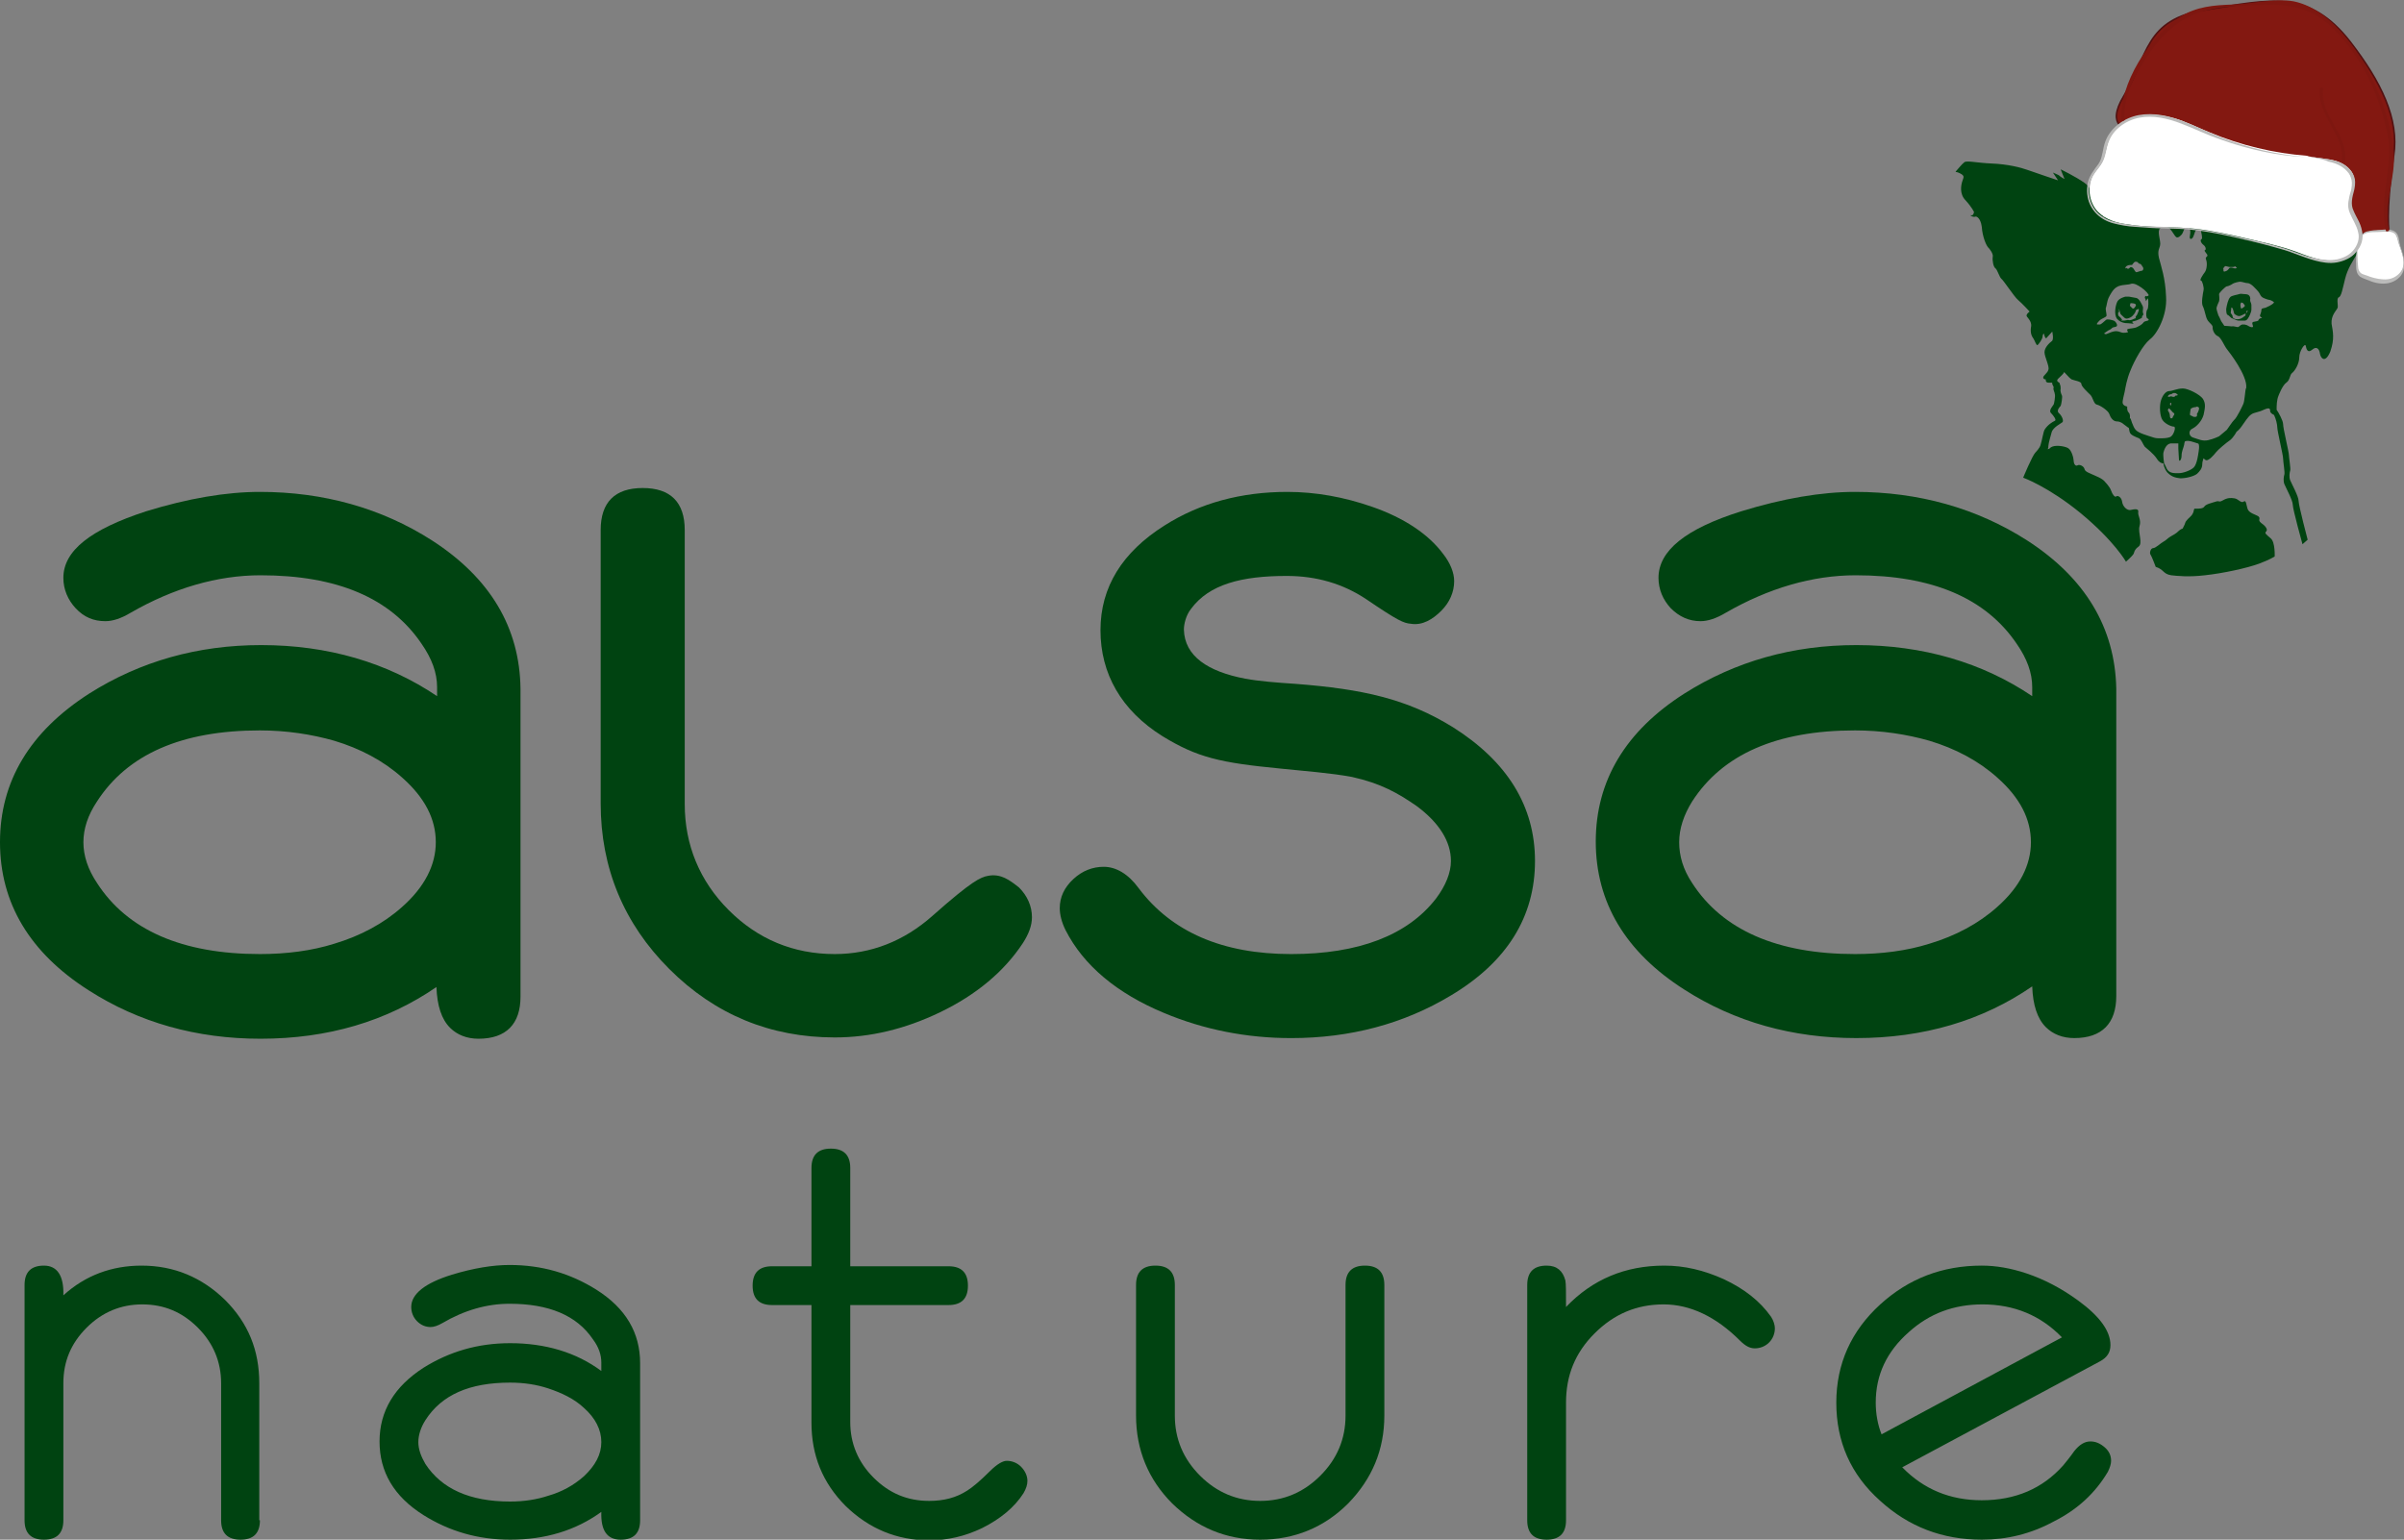
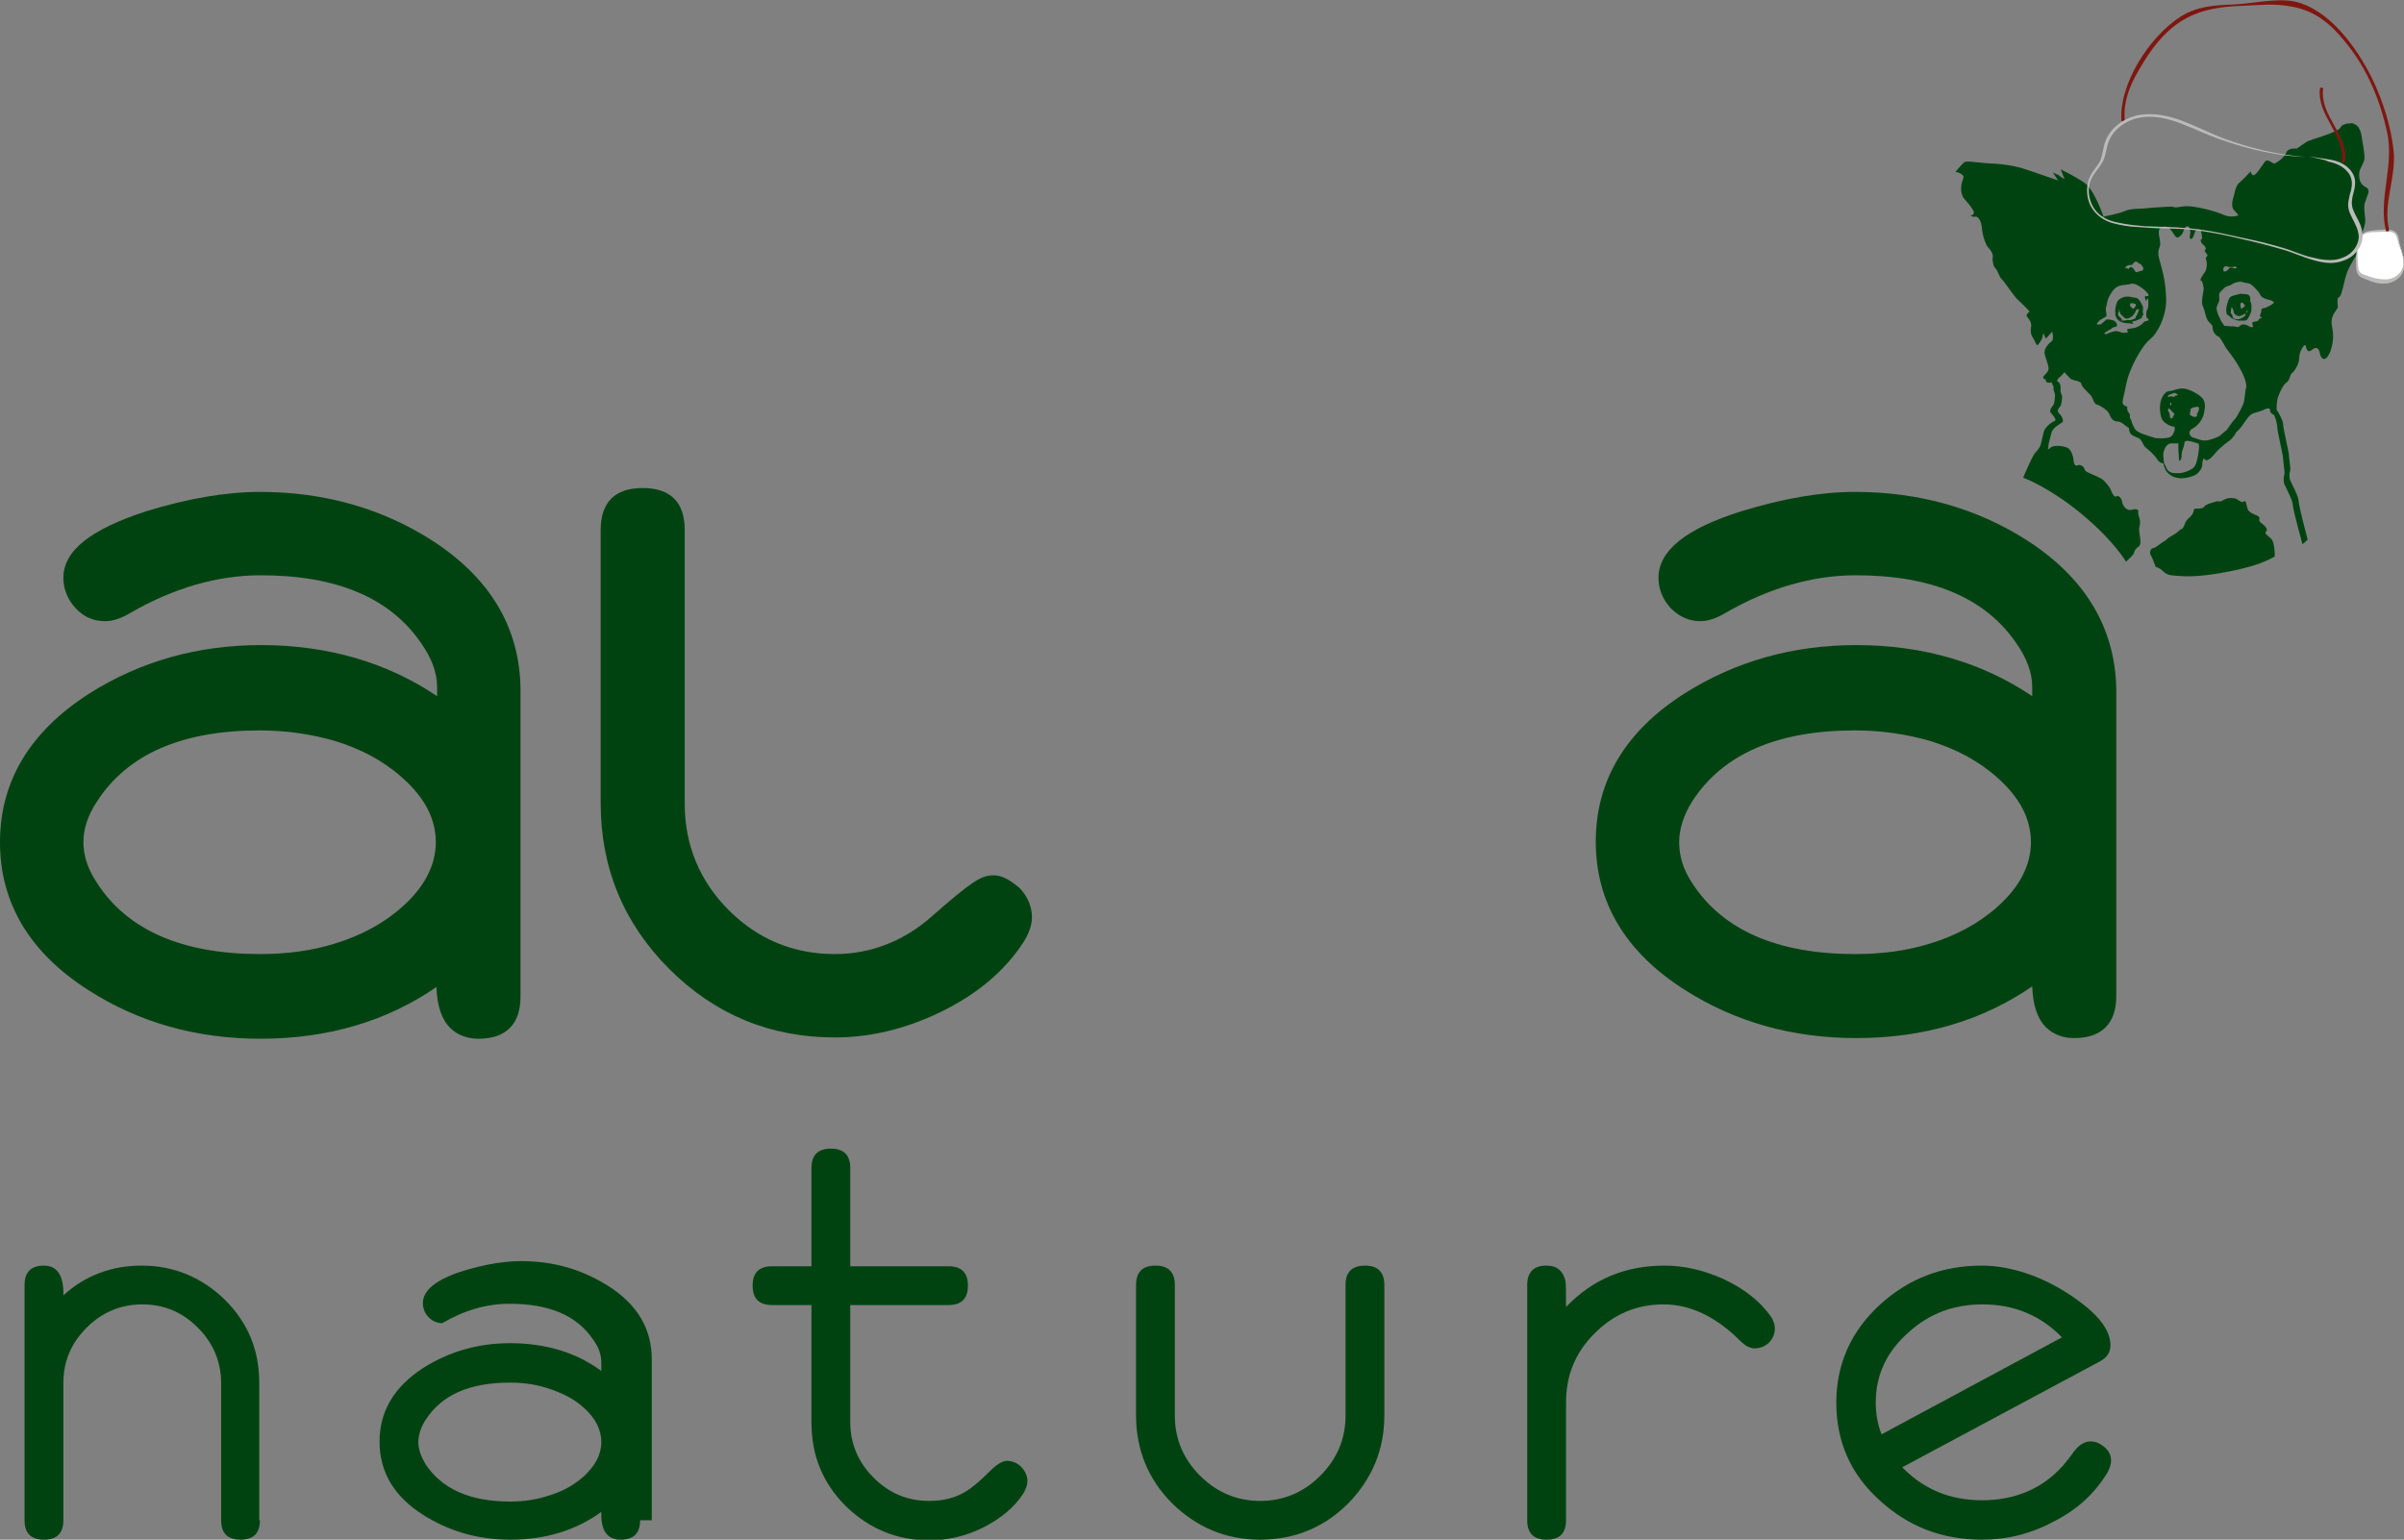
<svg xmlns="http://www.w3.org/2000/svg" x="0px" y="0px" viewBox="0 0 371.8 238.2">
  <rect x="0" y="0" width="371.8" height="238.2" fill="#808080" stroke="none" />
  <style type="text/css">
	.st0{fill:#004311;}
	.st1{fill:#831811;stroke:#521010;stroke-width:0.25;stroke-miterlimit:10;}
	.st2{fill:#7E1710;}
	.st3{fill:#FFFFFF;}
	.st4{fill:#BBBBBA;}
</style>
  <g>
    <path class="st0" d="M62.2,140.3c-2.9,2.6-6.5,4.5-10.5,5.7c-3.5,1.1-7.4,1.6-11.5,1.6c-12,0-20.5-3.7-25.2-11   c-1.4-2.1-2.1-4.2-2.1-6.3c0-2.1,0.7-4.2,2.1-6.3c4.7-7.3,13.1-11,25.2-11c4.1,0,8,0.6,11.5,1.6c4,1.2,7.6,3.1,10.5,5.7   c3.5,3.1,5.2,6.4,5.2,10C67.4,133.8,65.7,137.2,62.2,140.3 M66.8,83.6c-7.8-5-16.8-7.5-26.6-7.5c-5.2,0-11.1,1-17.6,3   C14,81.9,9.8,85.2,9.8,89.4c0,1.8,0.7,3.4,1.9,4.7c1.3,1.4,2.8,2,4.6,2c1.1,0,2.4-0.4,3.9-1.3c6.6-3.8,13.4-5.8,20.1-5.8   c11.8,0,20.1,3.5,24.9,10.6c1.6,2.3,2.4,4.5,2.4,6.7v1.4c-7.7-5.2-16.9-7.9-27.2-7.9c-9.8,0-18.7,2.5-26.6,7.5   C4.6,113.2,0,120.9,0,130.3c0,9.4,4.6,17.1,13.7,22.9c7.8,5,16.7,7.5,26.6,7.5c10.4,0,19.5-2.7,27.2-8c0.1,2.9,0.8,5,2.1,6.3   c1.1,1.1,2.6,1.7,4.4,1.7c4.3,0,6.5-2.3,6.5-6.5v-47.6C80.4,97.1,75.8,89.4,66.8,83.6" />
    <path class="st0" d="M152.8,135.5c-1.1,0.2-2.4,0.7-8.6,6.2c-4.4,3.9-9.5,5.9-15.1,5.9c-6.4,0-11.9-2.3-16.4-6.8   c-4.5-4.5-6.8-10.1-6.8-16.4V82c0-4.3-2.2-6.5-6.5-6.5c-4.3,0-6.5,2.2-6.5,6.5v42.3c0,10,3.6,18.6,10.6,25.6   c7.1,7.1,15.7,10.6,25.6,10.6c5.5,0,10.9-1.3,16.3-3.9c5.6-2.7,9.9-6.3,12.8-10.7c0.9-1.4,1.4-2.7,1.4-4c0-1.7-0.7-3.3-2-4.6   C156.2,136.2,154.8,135.1,152.8,135.5z" />
-     <path class="st0" d="M224.7,112.5c-7.1-4.4-14-5.9-24.3-6.7c-3-0.2-5.6-0.4-7.8-0.8c-5.8-1.1-9.4-3.5-9.5-7.6   c0-0.8,0.3-2.2,1.1-3.2c2.8-3.8,7.8-5.1,14.8-5.1c4.6,0,8.7,1.2,12.3,3.6c5,3.4,5.8,3.7,6.9,3.8c1.8,0.3,3.4-0.7,4.7-2   c1.3-1.3,2-2.9,2-4.6c0-1.3-0.6-2.8-1.7-4.2c-2.3-3.1-6.1-5.6-11-7.3c-4.3-1.5-8.7-2.3-13.1-2.3c-7.1,0-13.5,1.7-19,5.2   c-6.5,4.1-9.9,9.5-9.9,16.2c0,6.7,3.2,12.4,9.6,16.4c5.4,3.3,8.9,4.1,18.2,5c3.9,0.4,7.9,0.7,11.1,1.3c4.5,1,7.1,2.5,10,4.5   c3.5,2.6,5.3,5.5,5.3,8.5c0,1.8-0.8,3.8-2.3,5.8c-4.4,5.7-12,8.6-22.4,8.6c-10.6,0-18.5-3.4-23.6-10.2c-1.6-2.2-3.5-3.3-5.4-3.3   c-1.7,0-3.3,0.6-4.7,1.9c-1.4,1.3-2.1,2.8-2.1,4.5c0,1,0.3,2.2,0.9,3.4c2.8,5.5,8,9.8,15.2,12.8c6.2,2.6,12.8,3.9,19.7,3.9   c9.1,0,17.4-2.2,24.7-6.6c8.7-5.2,13-12.2,13-20.8C237.4,124.7,233.1,117.8,224.7,112.5" />
    <path class="st0" d="M308.9,140.3c-2.9,2.6-6.5,4.5-10.5,5.7c-3.5,1.1-7.4,1.6-11.5,1.6c-12,0-20.5-3.7-25.2-11   c-1.4-2.1-2-4.2-2-6.3c0-2.1,0.7-4.2,2-6.3c4.7-7.3,13.1-11,25.2-11c4.1,0,8,0.6,11.5,1.6c4,1.2,7.6,3.1,10.5,5.7   c3.5,3.1,5.2,6.4,5.2,10C314.1,133.8,312.4,137.2,308.9,140.3 M313.5,83.6c-7.8-5-16.8-7.5-26.6-7.5c-5.2,0-11.1,1-17.6,3   c-8.6,2.7-12.8,6.1-12.8,10.3c0,1.8,0.7,3.4,1.9,4.7c1.3,1.3,2.8,2,4.6,2c1.1,0,2.4-0.4,3.9-1.3c6.6-3.8,13.4-5.8,20.1-5.8   c11.8,0,20.1,3.5,24.9,10.6c1.6,2.3,2.4,4.5,2.4,6.7v1.4c-7.7-5.2-16.9-7.9-27.2-7.9c-9.8,0-18.7,2.5-26.6,7.5   c-9.1,5.8-13.7,13.5-13.7,22.9c0,9.4,4.6,17.1,13.7,22.9c7.8,5,16.7,7.5,26.6,7.5c10.4,0,19.5-2.7,27.2-8c0.1,2.9,0.8,5,2.1,6.3   c1.1,1.1,2.6,1.7,4.4,1.7c4.3,0,6.5-2.3,6.5-6.5v-47.6C327.1,97.1,322.5,89.4,313.5,83.6" />
  </g>
  <g>
    <path class="st0" d="M40.2,235.2c0,2-1,3-3,3c-2,0-3-1-3-3V214c0-3.3-1.2-6.2-3.6-8.6c-2.4-2.4-5.2-3.6-8.6-3.6   c-3.3,0-6.2,1.2-8.6,3.6c-2.4,2.4-3.6,5.2-3.6,8.6v21.2c0,2-1,3-3,3c-2,0-3-1-3-3v-36.4c0-2,1-3,3-3c2,0,3.1,1.5,3,4.6   c3.4-3.1,7.5-4.6,12.1-4.6c5,0,9.3,1.8,12.9,5.3c3.6,3.6,5.3,7.8,5.3,12.9V235.2z" />
-     <path class="st0" d="M99,235.2c0,2-1,3-3,3c-2.1,0-3.1-1.4-3-4.3c-4,2.9-8.7,4.3-14.1,4.3c-5,0-9.4-1.3-13.4-3.8   c-4.6-2.9-6.8-6.7-6.8-11.4c0-4.7,2.3-8.5,6.8-11.4c4-2.5,8.4-3.8,13.4-3.8c5.4,0,10.2,1.4,14.1,4.3v-1.3c0-1.2-0.4-2.4-1.3-3.6   c-2.5-3.7-6.8-5.5-12.9-5.5c-3.5,0-7,1-10.4,3c-0.7,0.4-1.3,0.6-1.8,0.6c-0.8,0-1.5-0.3-2.1-0.9c-0.6-0.6-0.9-1.4-0.9-2.2   c0-2,2.1-3.7,6.3-5c3.3-1,6.3-1.5,8.9-1.5c5,0,9.4,1.3,13.4,3.8c4.6,2.9,6.8,6.7,6.8,11.4V235.2z M93,223.1c0-1.9-0.9-3.7-2.7-5.3   c-1.5-1.4-3.4-2.3-5.5-3c-1.8-0.6-3.8-0.9-5.9-0.9c-6.3,0-10.6,1.9-13.1,5.8c-0.7,1.1-1.1,2.3-1.1,3.4c0,1.1,0.4,2.2,1.1,3.4   c2.5,3.8,6.8,5.8,13.1,5.8c2.1,0,4.1-0.3,5.9-0.9c2.1-0.6,3.9-1.6,5.5-3C92.1,226.7,93,225,93,223.1z" />
+     <path class="st0" d="M99,235.2c0,2-1,3-3,3c-2.1,0-3.1-1.4-3-4.3c-4,2.9-8.7,4.3-14.1,4.3c-5,0-9.4-1.3-13.4-3.8   c-4.6-2.9-6.8-6.7-6.8-11.4c0-4.7,2.3-8.5,6.8-11.4c4-2.5,8.4-3.8,13.4-3.8c5.4,0,10.2,1.4,14.1,4.3v-1.3c0-1.2-0.4-2.4-1.3-3.6   c-2.5-3.7-6.8-5.5-12.9-5.5c-3.5,0-7,1-10.4,3c-0.8,0-1.5-0.3-2.1-0.9c-0.6-0.6-0.9-1.4-0.9-2.2   c0-2,2.1-3.7,6.3-5c3.3-1,6.3-1.5,8.9-1.5c5,0,9.4,1.3,13.4,3.8c4.6,2.9,6.8,6.7,6.8,11.4V235.2z M93,223.1c0-1.9-0.9-3.7-2.7-5.3   c-1.5-1.4-3.4-2.3-5.5-3c-1.8-0.6-3.8-0.9-5.9-0.9c-6.3,0-10.6,1.9-13.1,5.8c-0.7,1.1-1.1,2.3-1.1,3.4c0,1.1,0.4,2.2,1.1,3.4   c2.5,3.8,6.8,5.8,13.1,5.8c2.1,0,4.1-0.3,5.9-0.9c2.1-0.6,3.9-1.6,5.5-3C92.1,226.7,93,225,93,223.1z" />
    <path class="st0" d="M158.9,229.1c0,0.6-0.2,1.2-0.6,1.9c-1.4,2.2-3.6,4-6.4,5.4c-2.7,1.3-5.4,1.9-8.2,1.9c-5,0-9.3-1.8-12.9-5.3   c-3.6-3.6-5.3-7.9-5.3-12.9v-18.2h-6.1c-2,0-3-1-3-3c0-2,1-3,3-3h6.1v-15.2c0-2,1-3,3-3c2,0,3,1,3,3v15.2h15.2c2,0,3,1,3,3   c0,2-1,3-3,3h-15.2V220c0,3.3,1.2,6.2,3.6,8.6c2.4,2.4,5.2,3.6,8.6,3.6c2.3,0,4.2-0.5,5.9-1.6c0.8-0.5,2-1.5,3.5-3   c1.1-1.1,2-1.6,2.6-1.6c0.8,0,1.6,0.3,2.2,0.9S158.9,228.3,158.9,229.1z" />
    <path class="st0" d="M214.1,219c0,5.3-1.9,9.8-5.6,13.6c-3.7,3.7-8.3,5.6-13.6,5.6c-5.3,0-9.8-1.9-13.6-5.6   c-3.7-3.7-5.6-8.3-5.6-13.6v-20.2c0-2,1-3,3-3c2,0,3,1,3,3V219c0,3.6,1.3,6.7,3.9,9.3c2.6,2.6,5.7,3.9,9.3,3.9   c3.6,0,6.7-1.3,9.3-3.9c2.6-2.6,3.9-5.7,3.9-9.3v-20.2c0-2,1-3,3-3c2,0,3,1,3,3V219z" />
    <path class="st0" d="M274.5,205.5c0,0.8-0.3,1.6-0.9,2.2c-0.6,0.6-1.4,0.9-2.2,0.9c-0.8,0-1.5-0.4-2.3-1.2   c-3.7-3.7-7.7-5.6-11.8-5.6c-4.2,0-7.7,1.5-10.7,4.5c-3,3-4.4,6.5-4.4,10.7v18.2c0,2-1,3-3,3c-2,0-3-1-3-3v-36.4c0-2,1-3,3-3   c1.6,0,2.5,0.8,2.9,2.3c0.1,0.5,0.1,1.9,0.1,4.1c4.1-4.3,9.2-6.4,15.2-6.4c3.1,0,6.1,0.7,9.2,2.1c3.2,1.5,5.6,3.4,7.3,5.8   C274.3,204.3,274.5,205,274.5,205.5z" />
    <path class="st0" d="M326.5,226c0,0.5-0.2,1.1-0.5,1.7c-1.9,3.2-4.6,5.8-8.4,7.7c-3.5,1.9-7.2,2.8-11.1,2.8c-6.1,0-11.3-2-15.7-6   c-4.6-4.1-6.8-9.2-6.8-15.2c0-6,2.3-11.1,6.8-15.2c4.4-4,9.6-6,15.7-6c2.2,0,4.5,0.4,6.9,1.2c2.7,0.9,5.4,2.3,8,4.2   c3.3,2.4,5,4.7,5,6.9c0,1.1-0.5,1.9-1.6,2.5L294.2,227c3.3,3.4,7.4,5.1,12.3,5.1c5.2,0,9.4-1.8,12.6-5.4c0.4-0.5,1-1.2,1.7-2.2   c0.8-1,1.6-1.5,2.5-1.5c0.8,0,1.5,0.3,2.2,0.9C326.2,224.5,326.5,225.2,326.5,226z M318.9,206.9c-3.3-3.4-7.4-5.1-12.3-5.1   c-4.4,0-8.2,1.4-11.4,4.3c-3.4,3-5.1,6.6-5.1,10.9c0,1.7,0.3,3.4,0.9,4.9L318.9,206.9z" />
  </g>
  <path class="st0" d="M350.5,82.2c0.3-0.3-0.2-0.9-0.8-1.3c-0.6-0.5,0-0.6-0.4-1c-0.4-0.3-1.5-0.5-1.7-1.2c-0.2-0.6-0.2-1.4-0.6-1.1  c-0.4,0.3-0.8-0.4-1.4-0.5c-0.6-0.1-1.1-0.1-1.8,0.3c-0.7,0.4-0.5,0-1.1,0.2c-0.6,0.2-1.6,0.4-1.8,0.8c-0.2,0.3-0.9,0.3-1.3,0.3  c-0.4-0.1-0.2,0.3-0.5,0.8c-0.2,0.4-0.7,0.7-0.9,1c-0.3,0.3-0.2,0.5-0.5,1c-0.2,0.5-0.1,0.1-0.7,0.6c-0.5,0.5-0.8,0.6-1.3,0.9  c-0.5,0.3-0.7,0.6-1.1,0.8c-0.4,0.2-1.2,1-1.6,1c-0.4,0-0.6,0.8-0.4,1c0.2,0.3,0.8,1.9,0.8,1.9c1.3,0.4,1.1,1.1,2.4,1.3  c0.9,0.1,2.7,0.3,5.2,0c2.8-0.3,6.5-1.1,8.4-1.8c1.6-0.6,2.4-1.1,2.4-1.1s0.1-2.2-0.6-2.8C350.4,82.6,350.2,82.5,350.5,82.2z   M302.4,26.7C302.4,26.7,302.4,26.7,302.4,26.7C302.4,26.7,302.4,26.7,302.4,26.7z M347.7,45.6c-0.2-0.1-0.6-0.1-0.6-0.1  c-0.2,0-0.6-0.1-0.8,0c-0.2,0.1-1.2,0.2-1.4,0.5c-0.3,0.3-0.5,1.2-0.6,1.8c0,0.6,0.1,0.9,0.2,0.9c0.1,0,0.6,0.5,0.6,0.5  c0.1,0,0.8,0.4,1.1,0.4c0.3,0,0.8,0,1,0c0.2,0,0.4-0.2,0.5-0.4c0.1-0.1,0.5-0.9,0.5-1.3c0-0.4,0-0.4,0-0.7c0-0.3-0.2-0.5-0.2-0.8  C348.1,46,347.9,45.7,347.7,45.6z M346.5,47.1l0.1-0.3c0,0,0.3,0,0.4,0.2c0.1,0.1,0.2,0.3,0.2,0.3s-0.1,0.2-0.3,0.3  c-0.2,0.1-0.2,0.2-0.3,0.1C346.5,47.5,346.5,47.1,346.5,47.1z M347.3,48.7c0,0.2-0.2,0.2-0.4,0.4c-0.2,0.1-0.4,0.3-0.9,0.3  c-0.4,0-0.7-0.2-0.7-0.4c0-0.3-0.3-0.5-0.3-0.6c0-0.1,0.1-0.7,0.1-0.8c0.1-0.1,0.2,0.1,0.3,0.4c0.1,0.3,0.1,0.5,0.2,0.6  c0.2,0.1,0.4,0.3,0.7,0.3c0.3,0,0.9-0.4,1-0.4c0,0,0,0,0,0C347.3,48.6,347.3,48.6,347.3,48.7z M347.6,48.2c-0.1,0-0.1,0.1-0.2,0.3  c0,0,0-0.1,0-0.2c0,0,0-0.1,0-0.1c0-0.1,0.1-0.1,0.2-0.1C347.6,48,347.7,48.1,347.6,48.2z M330,50.1c0,0-0.5-0.4,0-0.4  c0.5-0.1,1.3-0.5,1.3-0.6c0-0.2-0.1-0.1,0.1-0.3c0.2-0.2,0-0.3,0-0.6c0-0.3,0.1-0.6,0-0.8c-0.1-0.2-0.5-1.2-1-1.3  c-0.4-0.1-0.7-0.1-1.1-0.2c-0.4,0-0.6,0-0.6,0s-0.9,0.2-1.2,0.7c-0.3,0.5-0.6,2-0.1,2.7c0.6,0.7,1.4,0.7,1.7,0.7  C329.3,50,330,50.1,330,50.1z M329.5,46.9c0.1,0,0.7,0,0.8,0.2c0.1,0.2,0,0.2-0.1,0.4c-0.1,0.2-0.3,0.3-0.4,0.2  c-0.1-0.1-0.4-0.4-0.4-0.4L329.5,46.9z M328.2,49.6c-0.3,0,0.1-0.2,0-0.2c-0.1,0-0.2-0.3-0.4-0.4c-0.3-0.2-0.2-0.5-0.2-0.6  c0-0.1,0-0.2,0.1-0.1c0.1,0.1,0-0.4,0-0.5c0-0.1,0.2,0.5,0.2,0.6c0,0.2,0.3,0.4,0.6,0.7c0.3,0.3,0.6,0.2,1,0c0.4-0.2,0.8-0.8,0.8-1  c0-0.2,0.3-0.2,0.4-0.3c0,0,0.1,0,0.1,0.1c0,0.1-0.1,0.4-0.2,0.6c-0.1,0.3-0.2,0.3-0.3,0.5c-0.1,0.2,0.2,0.2-0.2,0.3  c-0.4,0.2-0.7,0.3-1,0.2C328.7,49.6,328.5,49.6,328.2,49.6z M365.8,28.9c-1-0.5-1-1.7-0.9-2.3c0.1-0.6,0.8-1.5,0.8-2.2  c0-0.8-0.3-2.2-0.4-3c-0.1-0.8-0.4-2.1-1.3-2.2l0.1-0.1c0,0-1.7-0.2-2.1,0.6c-0.4,0.8-4.7,1.9-5.2,2.2c-0.5,0.3-1.6,1.1-1.6,1.1  s-1.3-0.2-1.6,0.6c-0.3,0.8-1.6,1.7-1.9,1.7c-0.2,0-1-0.8-1.4-0.3c-0.4,0.5-1.4,2.2-1.8,2.1c-0.4-0.1-0.4-0.6-0.4-0.6  s-1.2,1.3-1.8,1.8c-0.6,0.5-0.7,1.7-0.9,2.3c-0.2,0.6-0.3,1.5,0.1,1.9c0.4,0.4,0.7,0.8,0.7,0.8s-1.1,0.5-2.4-0.1  c-1.3-0.6-4.6-1.4-5.8-1.3c-1.2,0.1-1.4,0.3-1.9,0.1c-0.5-0.1-2.3,0.1-2.7,0.1c-0.4,0-2.1,0.2-2.7,0.2c-0.6,0-1.6,0.1-2.2,0.4  c-0.6,0.3-3.1,0.8-3.1,0.8l0,0.2c0,0-1.5-4.4-3-5.4c-1.4-1-3.7-2.1-3.7-2.1l0.6,1.5c0,0-0.6-0.3-0.9-0.6c-0.4-0.2-0.9-0.4-0.9-0.4  l0.8,1.2c0,0-3.6-1.2-4.7-1.6c-1.1-0.4-3.1-0.9-5.5-1c-2.4-0.1-3.9-0.5-4.3-0.2c-0.4,0.3-1.1,1.2-1.3,1.4c0,0.1-0.1,0.1-0.1,0.1  c0.1,0,0.3,0,0.7,0.2c0.8,0.4,0.6,0.6,0.4,1.2c-0.2,0.6-0.5,2,0.5,3c1,1.1,1.3,1.8,1.3,1.8s-0.1,0.6-0.4,0.5  c-0.4-0.1,0.2,0.4,0.7,0.2c0,0,0.7,0.1,0.9,1.6c0.1,1.5,0.7,3,1.1,3.3c0,0,0.7,0.8,0.6,1.3c-0.1,0.6,0.1,1.6,0.4,1.8  c0.3,0.2,0.6,1.3,0.9,1.6c0.4,0.3,2,2.8,2.6,3.3c0.6,0.5,1.8,1.8,1.8,1.8s-0.7,0.5-0.4,0.8c0.3,0.4,0.8,0.9,0.6,1.7  c-0.1,0.8,0.1,1.3,0.4,1.7c0.2,0.3,0.4,1,0.6,1c0.2-0.1,0.8-1,0.8-1.3c0-0.4,0.2-0.5,0.2-0.5s0.2,0.9,0.4,0.7c0.2-0.2,0.9-1,0.9-1  s0.3,1.3-0.1,1.5c-0.4,0.3-1.1,1-1.1,1.7c0,0.7,0.8,2.2,0.6,2.7c-0.1,0.5-0.8,0.9-0.8,1.2c0,0.3,0.4,0.3,0.4,0.3s-0.1,0.5,0.4,0.5  h0.6c-0.1,0.3,0.3,0.6,0.2,0.8c-0.1,0.3,0.2,0.7,0.2,1c0.1,0.2-0.1,1.5-0.2,1.6c-0.1,0.2-0.8,0.9-0.4,1.3c0.4,0.4,0.9,1.1,0.6,1.2  c-0.4,0.2-1.1,0.6-1.6,1.4c-0.2,0.4-0.4,1.7-0.6,2.3c-0.1,0.5-0.8,1.2-0.8,1.2s0,0,0,0c-0.5,0.5-1.9,3.9-1.9,3.9s3.9,1.4,8.9,5.5  c5.2,4.3,7,7.5,7,7.5s0.9-0.8,1.1-1.1c0.2-0.2,0.1-0.7,0.8-1.2c0.8-0.5-0.1-2.2,0.2-3.2c0.3-1-0.3-1.6-0.2-2.2  c0.1-0.6-0.7-0.4-1.2-0.3c-0.5,0.1-1.2-0.5-1.3-1.3c-0.1-0.7-0.7-1-0.9-0.8c-0.2,0.2-0.6-0.3-0.8-0.9c-0.2-0.6-0.9-1.3-0.9-1.3  c-0.4-0.6-1.6-1-2-1.2c-0.4-0.2-1.1-0.4-1.2-0.8c-0.1-0.5-0.8-0.8-1.1-0.6c-0.4,0.2-0.6-0.4-0.6-0.8c0-0.3-0.3-1.6-0.9-1.9  c-0.6-0.3-2-0.5-2.6-0.1c-0.3,0.2-0.1,0.2-0.5,0.3c0.1-0.2,0.1-0.3,0.1-0.5c0-0.4,0.4-1.7,0.5-2.1c0.2-0.8,1.5-1.4,1.7-1.6  c0.2-0.3-0.2-1.1-0.6-1.4c-0.4-0.4,0.2-1,0.3-1.1c0.1-0.2,0.3-1.4,0.2-1.6c-0.1-0.2-0.3-0.7-0.2-1c0-0.2,0-0.5-0.1-0.7  c-0.1-0.3-0.1-0.3-0.1-0.3s-0.6-0.2-0.2-0.6c0.4-0.4,0.9-0.8,0.9-1c0-0.2,0.7,0.8,1.2,1.1c0.5,0.2,1.5,0.3,1.5,0.7  c0,0.4,1,1.3,1.4,1.7c0.4,0.4,0.5,1.4,1,1.5c0.5,0.1,1.7,0.9,1.9,1.4c0.2,0.6,0.6,1.2,1.2,1.2c0.6,0,1,0.4,1,0.4l0.8,0.6  c0,0,0,0,0-0.1c0.1,0.2,0.1,0.6,0.2,0.8c0.1,0.4,0.9,0.7,1.4,0.9c0.4,0.2,0.6,0.9,0.9,1.3c0.3,0.3,1.3,1,1.9,1.9  c0.3,0.5,0.7,0.7,1,0.7c0,0.1,0.1,0.8,0.6,1.4c0.6,0.6,1.1,0.8,2,0.9c0.9,0,2.1-0.3,2.6-0.7c0.4-0.4,0.8-0.8,0.8-1.5  c0-0.3,0.1-0.6,0.2-0.9c0.1,0.1,0.3,0.3,0.4,0.3c0.4,0.1,1.2-0.8,1.5-1.2c0.3-0.4,1.6-1.5,2.2-1.9c0.6-0.5,1-1.3,1-1.3l0,0  c0.4-0.3,0.7-0.7,0.9-1c0.3-0.4,0.9-1.4,1.4-1.7c0.4-0.3,1.1-0.3,1.9-0.7c0.9-0.4,1-0.2,1,0.2c0,0.3,0.4,0.5,0.6,0.6  c0.3,0.6,0.5,1.5,0.5,1.9c0,0.6,0.9,4.3,0.9,4.8c0,0.5,0.3,2.2,0.2,2.5c-0.1,0.3-0.2,1,0,1.5c0.2,0.5,1.3,2.5,1.3,3.2  c0,0.7,1.5,6.1,1.5,6.1l0.8-0.7c0,0-1.4-5.3-1.4-6c0-0.7-1.1-2.7-1.3-3.2c-0.2-0.5-0.1-1.2,0-1.5c0.1-0.3-0.2-2-0.2-2.4  c0-0.5-0.9-4.1-0.9-4.8c0-0.5-0.7-1.8-1-2.2c0-0.6,0-1.5,0.3-2.2c0,0,0.6-1.6,1.2-2c0.6-0.4,0.5-1.2,0.9-1.5  c0.4-0.3,1.1-1.4,1.1-2.4c0-1,0.9-2.3,1-1.8c0.1,0.5,0.3,1.2,1,0.6c0.7-0.6,1.1-0.1,1.2,0.6c0.1,0.7,0.8,1.6,1.6-0.3  c0.7-2,0.4-3.1,0.2-4.3c-0.1-1.3,0.7-2,0.9-2.4c0.2-0.3-0.2-1.5,0.2-1.7c0.4-0.1,0.6-1.3,1-2.9c0.4-1.6,1.2-2.7,1.7-3.6  c0.6-0.9,0.7-2.7,0.9-3.4c0.2-0.7,0.6-1.4,0.5-2.3c-0.1-0.9-0.3-2.1,0.1-2.8C366.1,30.1,366.8,29.4,365.8,28.9z M344.1,41.2  c0.1-0.1,0.5,0.1,0.7,0.1c0.2,0,0.5,0,0.6,0c0.2,0,0.3-0.2,0.4,0c0.2,0.2,0.2,0.2,0,0.2c-0.2,0.1-0.5-0.1-0.7-0.1  c-0.2,0-0.3,0-0.4,0.2c-0.1,0.1-0.2,0.3-0.6,0.4c-0.4,0.1-0.1-0.4-0.3-0.5C343.9,41.5,344,41.3,344.1,41.2z M329.4,41  c0.3,0,0.4,0,0.4-0.1c0.1-0.1,0.3-0.5,0.6-0.4c0.3,0,0.3,0.3,0.5,0.3c0.2,0,0.3,0.2,0.5,0.5c0.2,0.3,0,0.6-0.2,0.6  c-0.2,0-0.3,0.1-0.7,0.2c-0.3,0.1-0.4-0.5-0.7-0.7c-0.4-0.2-0.3,0-0.5,0.1c-0.2,0.2-0.4,0-0.4-0.1c0,0,0,0.2-0.2,0.1  C328.7,41.2,329.1,41,329.4,41z M328,51.4c-0.5-0.2-0.8-0.2-1.2-0.1c-0.4,0.1-1,0.4-1.1,0.4c-0.1,0-0.3-0.1-0.3-0.1s0.5-0.4,0.7-0.5  c0.3-0.1,0.5-0.3,0.6-0.4c0.1-0.1,0.7-0.1,0.7-0.3c0.1-0.2-0.2-0.7-0.5-0.8c-0.3-0.1-1-0.3-1.2-0.1c-0.2,0.2-0.8,0.7-0.9,0.7  c-0.1,0-0.2,0-0.4,0c-0.2,0-0.1-0.2,0.3-0.6c0.4-0.4,1.1-0.5,1.1-0.8c0-0.3-0.2-1-0.1-1.2c0.1-0.2,0.2-1.1,0.4-1.5  c0.2-0.4,0.7-1.4,1.3-1.7c0.6-0.4,1.8-0.3,2.2-0.5c0.5-0.1,1,0.2,1.6,0.6c0.6,0.4,1.2,1.1,1.1,1.2c-0.1,0.1-0.3,0.2-0.4,0.1  c-0.1-0.1-0.3,0.3-0.1,0.4l0.1,0.4c0,0,0.3-0.6,0.3-0.4c0.1,0.2,0.1,1.5-0.1,1.7c-0.2,0.2-0.2,1-0.1,1.2c0,0.2,0.4,0.2,0.3,0.4  c-0.1,0.2-0.6,0.1-0.8,0.4c-0.2,0.3-0.6,0.5-1,0.7c-0.4,0.2-1.1,0.2-1.4,0.3c-0.3,0.1,0.1,0.5,0,0.5C329,51.4,328.5,51.6,328,51.4z   M340,70.1c0,0-0.2,1.7-0.7,2.2c-0.5,0.5-1.7,0.9-2.3,0.9c-0.6,0-1.5,0.1-1.9-0.7c-0.1-0.2-0.2-0.5-0.4-0.8c0,0,0,0,0,0  s-0.2-1.3-0.1-1.7c0.1-0.4,0.4-1.3,1.1-1.4c0.3,0,0.8,0,1.2,0v0.8c0,0.4,0.1,1.4,0.1,1.7c0,0.4,0.4,0.1,0.4-0.6s0.3-1.2,0.4-1.7  c0-0.2,0.1-0.4,0.1-0.5c0.5-0.3,1.6,0.2,2,0.3C340.3,68.6,340,70.1,340,70.1z M335.8,61.3c0,0-0.2,0.1-0.5,0.1c0,0,0,0,0-0.1  c0-0.1,0.2-0.3,0.4-0.3c0.2,0,0.3-0.2,0.5-0.2c0.1,0,0.3,0,0.4,0.1c0.1,0.1,0.2,0.1,0.2,0.2c0,0.1-0.2,0.1-0.3,0.1  c-0.1,0-0.1,0.2-0.3,0.2C335.9,61.4,335.8,61.3,335.8,61.3z M335.8,62.5c0,0,0,0.1,0,0.2c0,0.1-0.2-0.1-0.2-0.2  c0-0.1,0.1-0.2,0.2-0.2L335.8,62.5z M335.4,63.2c0,0,0.1,0,0.1,0c0,0,0.2,0.2,0.3,0.3c0.1,0.1,0.1,0.2,0.4,0.4  c0.2,0.2,0,0.3-0.1,0.5c-0.1,0.2-0.1,0.3-0.2,0.3c-0.2,0.1-0.3-0.1-0.3-0.3c0-0.2-0.1-0.6-0.2-0.7C335.2,63.5,335.3,63.3,335.4,63.2  z M346.9,62.6c0,0-0.9,2-1.4,2.4c-0.3,0.3-0.8,1.1-1.1,1.5l-1.2,1c0,0-0.8,0.4-1.7,0.6c-0.9,0.2-1.6-0.2-2.3-0.4  c-0.7-0.2-0.8-1.1-0.1-1.4c0.6-0.3,1.4-1.1,1.7-2.1c0.2-1,0.4-1.7-0.1-2.5c-0.5-0.7-2.3-1.6-3.1-1.6c-0.9,0-1.6,0.4-2.1,0.4  c-0.6,0-1.1,0.8-1.3,1.5c-0.2,0.7-0.2,1.9,0.1,2.7c0.3,0.8,1.5,1.3,1.9,1.3c0.4,0,0,1.2-0.4,1.5c-0.4,0.4-2.1,0.3-2.1,0.3  s-0.4,0-0.9-0.2c-0.6-0.2-2.1-0.6-2.5-1.1c-0.4-0.4-0.8-1.8-0.8-1.8l-0.1,0.1c0-0.3,0.1-0.7-0.2-1c-0.3-0.3-0.2-0.9-0.2-0.9  s-0.6-0.1-0.7-0.5c-0.1-0.3,0.2-1.3,0.3-1.8c0.1-0.5,0.3-1.9,0.9-3.3c0.6-1.5,1.9-3.9,3-4.8c1.1-0.8,2.7-3.7,2.5-6.6  c-0.1-2.9-0.8-4.8-1.1-6c-0.3-1.3,0.2-1.5,0.2-2.2c0-0.7-0.5-2,0-2.4c0.5-0.4,1.1-0.3,1.5,0.1c0.4,0.4,0.7,1.1,1,1.3  c0.3,0.1,0.5-0.1,0.8-0.4c0.3-0.3,0.4-1.3,0.9-1.3c0.5,0,0.5,1.1,0.4,1.4c-0.1,0.4,0,0.7,0.3,0.5c0.3-0.2,0.4-1,0.6-1.3  c0.3-0.2,0.8-0.1,0.8,0.1c0,0.2,0.3,1.1,0.1,1.3c-0.3,0.1-0.1,0.6,0.3,0.9c0.4,0.3,0.4,0.8,0.2,0.8c-0.2,0.1,0.4,0.6,0.4,0.8  c0,0.3-0.4,0.2-0.2,0.7c0.2,0.5,0.1,1.5-0.2,1.9c-0.3,0.4-0.9,1.3-0.6,1.3c0.2,0,0.5,1.1,0.4,1.5c-0.1,0.5-0.4,2-0.1,2.5  c0.3,0.6,0.4,1.6,0.7,2.1c0.3,0.5,0.9,0.8,0.8,1.2c0,0.4,0.3,1.1,0.8,1.3c0.5,0.2,1,1.5,1.4,2c0.4,0.5,3.2,4.1,3,6  C347.2,60.2,347.2,62.1,346.9,62.6z M339.8,64.2c0,0.3-0.2,0.3-0.4,0.3c-0.2,0-0.3-0.1-0.5-0.2c-0.2,0-0.2-0.1-0.2-0.3  c0-0.2,0.1-0.6,0.1-0.7c0-0.1,0.4-0.3,0.6-0.3c0.1,0,0.2,0,0.4-0.1c0,0,0.3,0.1,0.3,0.2c0,0.1,0,0.3-0.1,0.5  C339.9,64,339.7,63.9,339.8,64.2z M350.4,47.6c-0.3,0.1-0.6,0.1-0.6,0.2c-0.1,0.1,0,0.3-0.2,0.8c-0.3,0.5,0.4,0.5,0.2,0.6  c-0.2,0-0.4,0.1-0.5,0.3c0,0.2-0.4,0.2-0.8,0.3c-0.4,0.1,0.1,0.7-0.1,0.8c-0.3,0.1-0.7-0.2-0.9-0.3c-0.3-0.1-0.3-0.1-0.7-0.1  c-0.4,0.1-0.5,0.4-0.7,0.4s-0.8-0.2-0.9-0.1c-0.1,0-0.9-0.1-1.2-0.1c0,0-0.3-0.5-0.4-0.6c-0.1-0.1-0.3-0.7-0.5-1  c-0.1-0.3-0.3-0.9-0.3-1.1c0-0.2,0.3-0.9,0.4-1.1c0.1-0.3,0-0.9,0-1.1c0-0.2,1-1.2,1.2-1.2c0.2,0,0.8-0.3,0.9-0.4  c0.1-0.1,1.1-0.4,1.3-0.3c0.2,0,0.7,0.2,1,0.2c0.3,0,0.7,0.3,0.9,0.5c0.2,0.2,0.8,0.8,0.9,1c0.1,0.2,0.3,0.6,0.5,0.7  c0.1,0.1,0.9,0.4,1.1,0.4c0.1,0,0.6,0.2,0.7,0.4C351.4,47.2,350.6,47.5,350.4,47.6z" />
  <g>
-     <path class="st1" d="M369.5,36l-4.8,0.2l-3.8-10.3l-31.7-5.9c0,0-3.7-0.3-0.7-5.2c3.8-6.2,3.1-11.8,12.7-13.3   c10-1.6,15.9-3.2,22.3,5c4.7,6.1,7.6,11.9,6.7,17.6C368.9,33.2,369.5,36,369.5,36z" />
    <g>
      <g>
        <path class="st2" d="M362.7,25c0.5-4.3-4-7.1-3.4-11.3c0-0.2-0.5-0.2-0.5,0c-0.5,4.2,3.9,7.1,3.4,11.3     C362.2,25.3,362.7,25.2,362.7,25L362.7,25z" />
      </g>
    </g>
    <g>
      <path class="st3" d="M365.2,36.9c0-0.3,0.2-0.6,0.4-0.8c0.3-0.2,0.6-0.2,0.9-0.3c0.8-0.1,1.6-0.2,2.4-0.2c0.6,0,1.3,0.1,1.6,0.6    c0.2,0.3,0.3,0.7,0.4,1c0.2,0.8,0.5,1.5,0.7,2.3s0.3,1.7-0.1,2.4c-0.5,1-1.6,1.5-2.7,1.6c-1.1,0-2.1-0.3-3.1-0.7    c-0.3-0.1-0.6-0.2-0.8-0.5c-0.3-0.3-0.4-0.8-0.4-1.2c-0.1-0.9,0-1.9,0-2.8" />
      <path class="st4" d="M365.2,36.9c-0.1-0.5,0.4-1,0.9-1.1c0.5-0.1,1-0.2,1.5-0.2c0.5,0,1-0.1,1.5-0.1c0.5,0,1.1,0.1,1.5,0.5    c0.4,0.5,0.4,1,0.5,1.5c0.1,0.5,0.2,0.9,0.4,1.4c0.3,0.9,0.5,2,0.2,3c-0.3,1-1.3,1.7-2.3,1.9c-1,0.2-2.1,0-3-0.4    c-0.5-0.2-0.9-0.3-1.4-0.6c-0.5-0.4-0.6-1-0.6-1.5c0-1,0-2,0.2-3l0,0c0,1,0,2,0.1,2.9c0,0.5,0.2,0.9,0.5,1.1    c0.3,0.2,0.9,0.3,1.3,0.5c0.9,0.3,1.9,0.5,2.8,0.4c0.9-0.1,1.8-0.7,2.2-1.5c0.4-0.9,0.2-1.9-0.1-2.8c-0.2-0.5-0.3-0.9-0.5-1.4    c-0.1-0.5-0.2-1-0.5-1.3c-0.6-0.6-1.7-0.3-2.7-0.3c-0.5,0-1,0-1.5,0.1C365.7,36.1,365.2,36.4,365.2,36.9L365.2,36.9z" />
    </g>
    <g>
-       <path class="st3" d="M357.1,24.2c1.4,0.3,2.8,0.3,4.2,0.7c1.3,0.4,2.7,1.4,2.8,2.9c0.2,1.2-0.6,2.5-0.5,3.7c0.1,1.7,1.5,3,1.6,4.7    c0.1,1.5-0.8,2.9-2.1,3.5c-1.3,0.7-2.8,0.7-4.1,0.5c-1.4-0.3-2.7-0.8-4-1.3c-2.5-0.9-5-1.4-7.5-2c-2.6-0.6-5.3-1.2-7.9-1.5    c-3.5-0.4-7.1-0.1-10.6-0.7c-1.6-0.2-3.3-0.7-4.5-1.9c-1.5-1.5-1.8-4.2-0.6-6c0.4-0.6,0.9-1.1,1.2-1.7c0.5-1,0.6-2.2,1-3.3    c0.7-1.9,2.5-3.3,4.4-3.8s4-0.2,5.8,0.3s3.7,1.5,5.5,2.2c4.8,2,9.8,3.2,15,3.6" />
      <path class="st4" d="M357.1,24.2c1.1,0.2,2.2,0.3,3.3,0.5c1.1,0.2,2.2,0.6,3,1.5c0.4,0.4,0.7,1,0.8,1.5c0.1,0.6,0,1.2-0.1,1.7    c-0.3,1.1-0.6,2.2-0.1,3.2c0.4,1,1.1,1.9,1.3,3.1c0.3,1.2-0.1,2.4-0.9,3.3c-0.7,0.9-1.9,1.4-3,1.6c-1.1,0.2-2.3,0-3.4-0.3    c-1.1-0.3-2.1-0.7-3.2-1.1c-1-0.4-2.1-0.7-3.2-1c-2.1-0.6-4.3-1.1-6.5-1.6c-2.2-0.5-4.4-0.9-6.6-1.1c-2.2-0.2-4.4-0.1-6.7-0.3    c-1.1-0.1-2.2-0.1-3.3-0.3c-1.1-0.2-2.2-0.4-3.2-1c-1-0.6-1.8-1.5-2.2-2.6c-0.4-1.1-0.4-2.3-0.1-3.4c0.2-0.6,0.5-1.1,0.8-1.5    c0.3-0.5,0.7-0.9,0.9-1.3c0.5-0.9,0.5-2.1,0.9-3.2c0.8-2.2,3-3.7,5.2-4.1c2.3-0.4,4.6,0.1,6.7,0.9c2.1,0.8,4.1,1.8,6.1,2.6    c4.2,1.6,8.5,2.6,13,3l0,0c-4.5-0.2-8.9-1.2-13.1-2.7c-2.1-0.7-4.1-1.7-6.2-2.5c-2.1-0.8-4.3-1.3-6.4-0.9    c-2.1,0.4-4.1,1.8-4.8,3.8c-0.4,1-0.4,2.2-1,3.2c-0.3,0.5-0.7,1-1,1.4c-0.3,0.4-0.6,0.9-0.8,1.4c-0.7,2,0.1,4.5,2,5.6    c0.9,0.6,2,0.8,3.1,1c1.1,0.2,2.2,0.3,3.3,0.4c2.2,0.1,4.5,0.1,6.7,0.3c2.2,0.2,4.4,0.6,6.6,1.1c2.2,0.5,4.4,0.9,6.5,1.5    c1.1,0.3,2.2,0.6,3.2,1c1.1,0.4,2.1,0.8,3.2,1c1.1,0.3,2.2,0.4,3.2,0.3c1.1-0.2,2.1-0.6,2.8-1.4c0.7-0.8,1.1-1.9,0.8-2.9    c-0.2-1-0.9-2-1.3-3c-0.2-0.5-0.3-1.1-0.2-1.7c0.1-0.6,0.2-1.1,0.4-1.7c0.1-0.5,0.2-1.1,0.1-1.6c-0.1-0.5-0.3-1-0.7-1.4    c-0.7-0.8-1.8-1.3-2.9-1.5C359.3,24.6,358.2,24.5,357.1,24.2L357.1,24.2z" />
    </g>
    <g>
      <g>
        <path class="st2" d="M328.6,18.5c-0.3-3.8,1.7-7,3.7-10.1c3.8-5.5,7.7-7.3,14.5-7.5c2.6-0.1,4.9-0.4,7.5,0.1     c3.7,0.6,6.2,2.7,8.5,5.6c3.3,4,5.3,8.9,6.4,13.9c1.1,5.2-1.4,10.2-0.2,15.2c0,0.2,0.5,0.1,0.5-0.1c-1-4.1,1.1-8,0.7-12.2     c-0.4-3.9-1.7-7.9-3.4-11.4c-2.3-4.6-6.6-10.7-12.1-11.8c-2.9-0.5-6.6,0.4-9.4,0.5c-2.9,0.1-5.6,0.3-8.1,1.9     c-4.8,3.1-9.5,10.4-9.1,16.1C328.1,18.8,328.6,18.7,328.6,18.5L328.6,18.5z" />
      </g>
    </g>
  </g>
</svg>